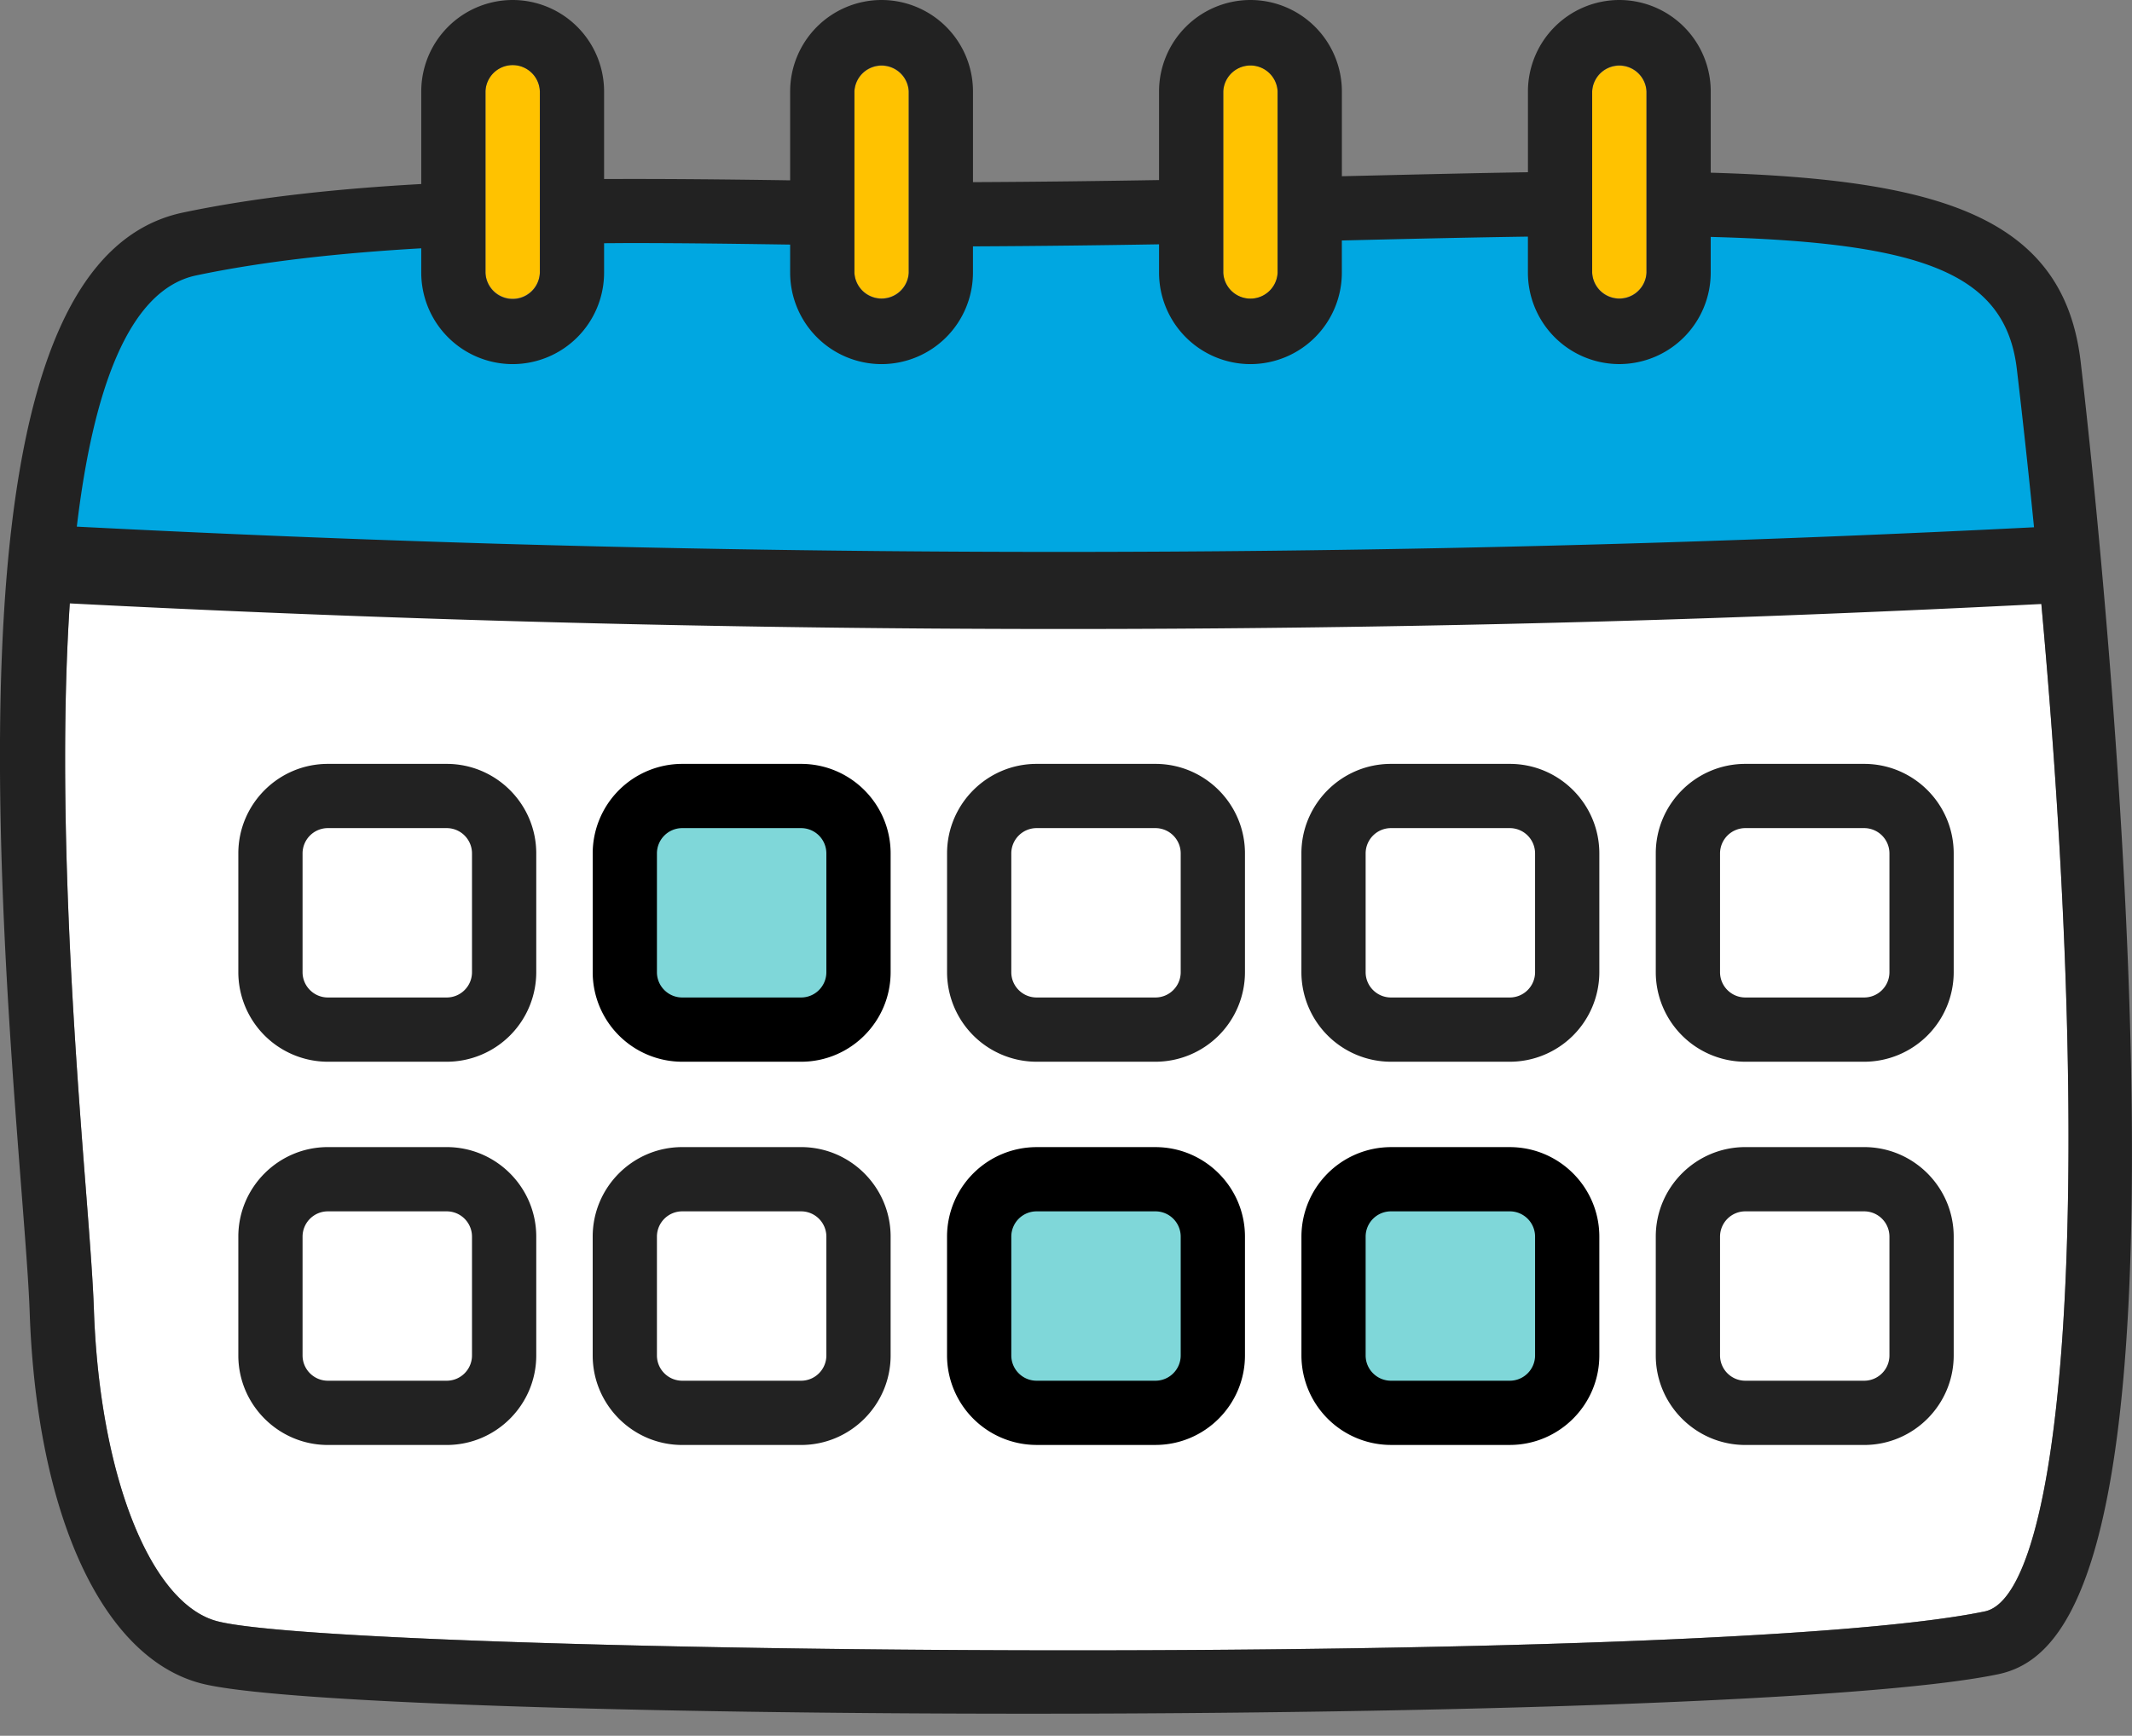
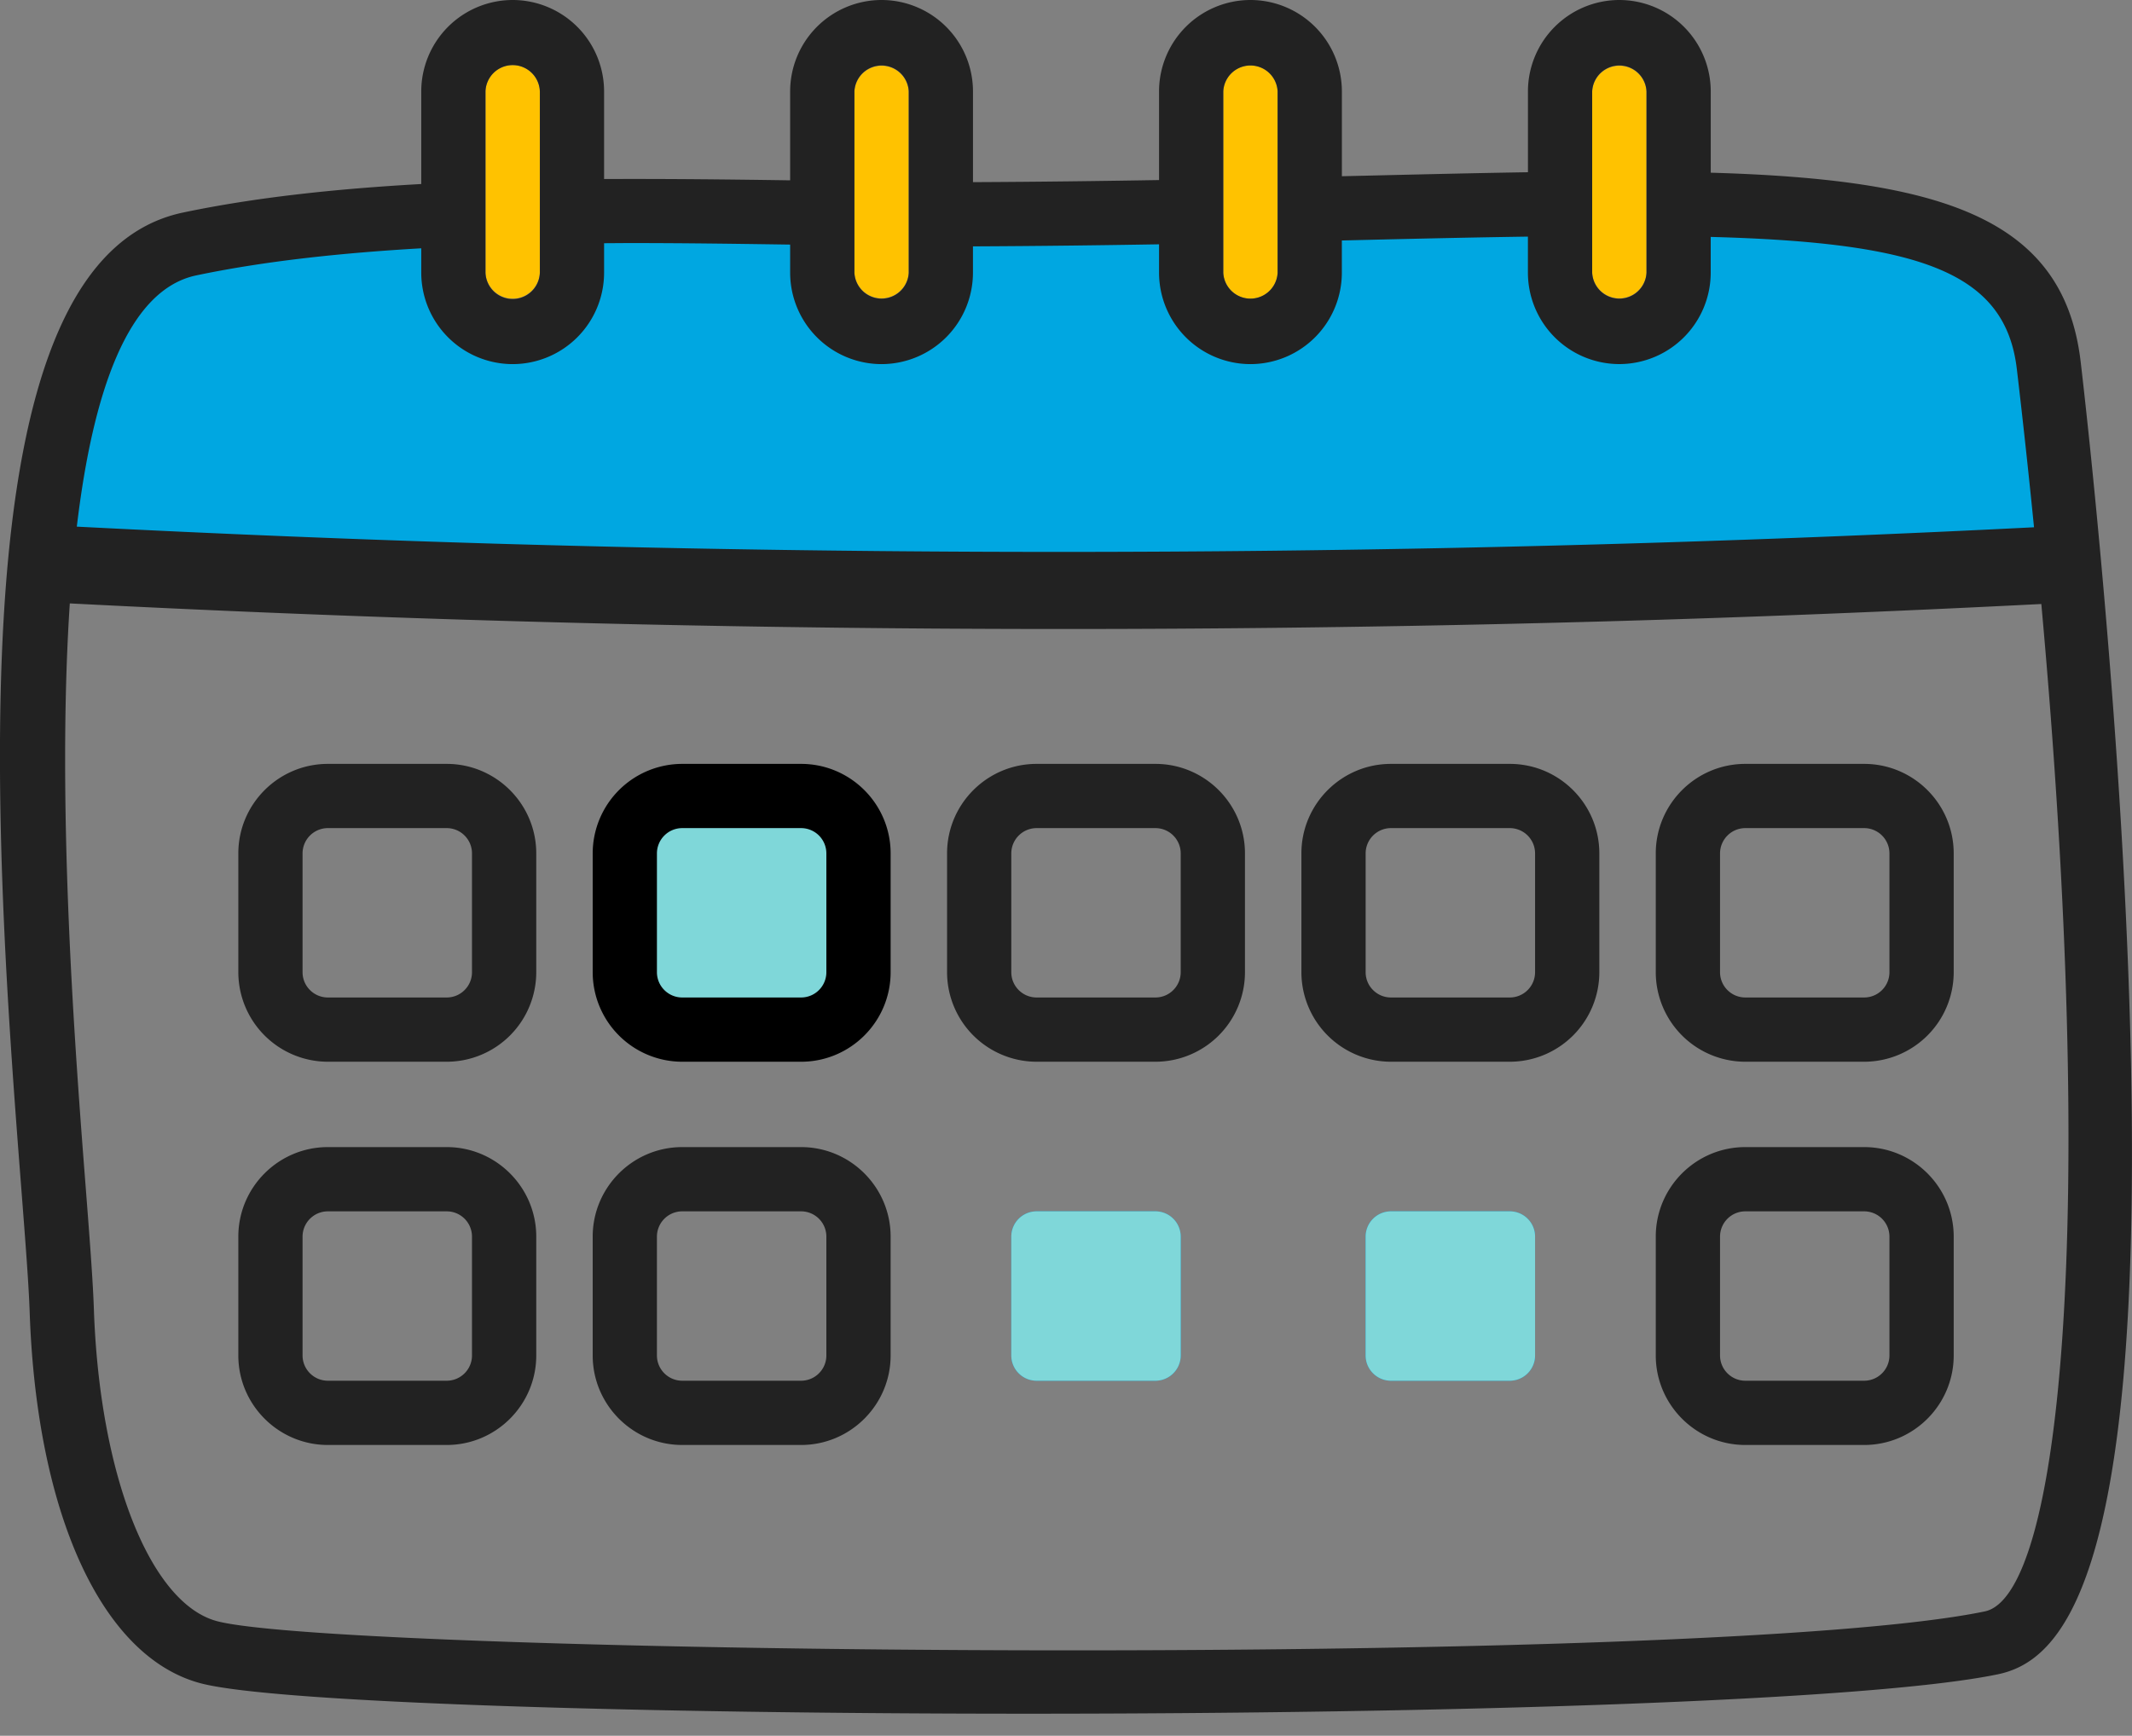
<svg xmlns="http://www.w3.org/2000/svg" width="70" height="57" viewBox="0 0 70 57">
  <rect x="0" y="0" width="70" height="57" fill="#808080" stroke="none" />
  <g fill="none" fill-rule="evenodd">
    <path d="M6.442 9.044c2.237-.47 4.755-.738 7.389-.89v.802a3.005 3.005 0 0 0 3.002 3.001 3.005 3.005 0 0 0 3.001-3v-.97c.296-.001.591-.005.885-.005 1.766 0 3.517.025 5.224.05v.924a3.005 3.005 0 0 0 3.002 3.001 3.005 3.005 0 0 0 3-3V8.09h.086c2.115-.01 4.118-.035 6.024-.067v.933a3.005 3.005 0 0 0 3.001 3.001 3.005 3.005 0 0 0 3.001-3V7.897l.917-.022c1.878-.045 3.604-.082 5.192-.105v1.185a3.005 3.005 0 0 0 3.002 3.001 3.005 3.005 0 0 0 3-3V7.78c6.926.185 9.678 1.177 10.051 4.34.21 1.783.396 3.511.564 5.195a633.584 633.584 0 0 1-50.503.539 639.659 639.659 0 0 1-13.758-.56c.525-4.407 1.67-7.776 3.92-8.25" fill="#000" />
    <path d="M22.4 27.194a.832.832 0 0 0-.831.83v3.902c0 .458.373.83.83.83h3.903c.458 0 .83-.372.83-.83v-3.901a.831.831 0 0 0-.83-.831H22.4zM34.035 39.779a.831.831 0 0 0-.831.83v3.902c0 .458.373.83.83.83h3.902c.458 0 .83-.372.83-.83v-3.902a.83.83 0 0 0-.83-.83h-3.901zM45.67 39.779a.831.831 0 0 0-.832.83v3.902c0 .458.373.83.832.83h3.901c.458 0 .83-.372.83-.83v-3.902a.83.83 0 0 0-.83-.83H45.67z" fill="#00A7E1" />
    <path d="M52.276 3.001a.893.893 0 0 1 1.783 0v5.955a.893.893 0 0 1-1.783 0V3zM40.164 3.001a.893.893 0 0 1 1.784 0v5.955a.893.893 0 0 1-1.784 0V3zM28.053 3.001a.893.893 0 0 1 1.783 0v5.955a.893.893 0 0 1-1.783 0V3zM15.94 3.001a.893.893 0 0 1 1.785 0v5.955a.893.893 0 0 1-1.784 0V3z" fill="#FFC200" />
-     <path d="M65.165 52.917c-9.095 1.883-53.853 1.418-58.032.322-2.196-.577-3.862-4.785-4.05-10.233-.032-.949-.14-2.353-.278-4.132C2.199 31.053.59 10.275 6.442 9.044c2.237-.471 4.756-.739 7.389-.889v.8a3.005 3.005 0 0 0 3.002 3.002 3.005 3.005 0 0 0 3.001-3.001v-.969c.296-.002.591-.004.886-.004 1.765 0 3.516.024 5.223.049v.924a3.005 3.005 0 0 0 3.002 3.001 3.005 3.005 0 0 0 3.001-3.001v-.867l.084.001c2.117-.01 4.119-.035 6.025-.067v.933a3.005 3.005 0 0 0 3.001 3.001 3.005 3.005 0 0 0 3.002-3.001V7.898l.916-.021c1.878-.045 3.604-.082 5.193-.106v1.185a3.005 3.005 0 0 0 3 3.001 3.005 3.005 0 0 0 3.002-3.001V7.78c6.925.185 9.677 1.178 10.05 4.34 2.916 24.798 1.755 40.217-1.054 40.797" fill="#FFF" />
    <path d="M10.765 27.194a.832.832 0 0 0-.831.83v3.902c0 .458.373.83.831.83h3.902c.458 0 .83-.372.83-.83v-3.901a.831.831 0 0 0-.83-.831h-3.902zm3.902 7.672h-3.902a2.944 2.944 0 0 1-2.94-2.94v-3.901c0-1.622 1.32-2.94 2.94-2.94h3.902c1.62 0 2.94 1.318 2.94 2.94v3.9a2.943 2.943 0 0 1-2.94 2.941z" fill="#222" />
    <path d="M26.301 34.866H22.4a2.943 2.943 0 0 1-2.94-2.94v-3.9a2.943 2.943 0 0 1 2.94-2.941h3.902c1.621 0 2.94 1.318 2.94 2.94v3.9c0 1.623-1.319 2.941-2.94 2.941" fill="#000" />
    <path d="M34.035 27.194a.832.832 0 0 0-.831.83v3.902c0 .458.373.83.83.83h3.902c.458 0 .83-.372.83-.83v-3.901a.831.831 0 0 0-.83-.831h-3.901zm3.901 7.672h-3.901a2.944 2.944 0 0 1-2.94-2.94v-3.901c0-1.622 1.319-2.94 2.94-2.94h3.901c1.621 0 2.94 1.318 2.94 2.94v3.9a2.943 2.943 0 0 1-2.94 2.941zM45.67 27.194a.832.832 0 0 0-.832.83v3.902c0 .458.373.83.832.83h3.901c.458 0 .83-.372.83-.83v-3.901a.831.831 0 0 0-.83-.831H45.67zm3.901 7.672H45.67a2.944 2.944 0 0 1-2.941-2.94v-3.901c0-1.622 1.32-2.94 2.94-2.94h3.902c1.621 0 2.94 1.318 2.94 2.94v3.9a2.943 2.943 0 0 1-2.94 2.941zM57.304 27.194a.832.832 0 0 0-.83.83v3.902c0 .458.372.83.83.83h3.902c.458 0 .83-.372.83-.83v-3.901a.831.831 0 0 0-.83-.831h-3.902zm3.902 7.672h-3.902a2.944 2.944 0 0 1-2.94-2.94v-3.901c0-1.622 1.32-2.94 2.94-2.94h3.902c1.621 0 2.94 1.318 2.94 2.94v3.9a2.943 2.943 0 0 1-2.94 2.941zM10.765 39.779a.831.831 0 0 0-.831.83v3.902c0 .458.373.83.831.83h3.902c.458 0 .83-.372.83-.83v-3.902a.83.83 0 0 0-.83-.83h-3.902zm3.902 7.672h-3.902c-1.62 0-2.94-1.32-2.94-2.94v-3.902c0-1.621 1.32-2.94 2.94-2.94h3.902c1.62 0 2.94 1.32 2.94 2.94v3.902c0 1.62-1.32 2.94-2.94 2.94zM22.4 39.779a.831.831 0 0 0-.831.83v3.902c0 .458.373.83.83.83h3.903c.458 0 .83-.372.83-.83v-3.902a.83.83 0 0 0-.83-.83H22.4zm3.902 7.672H22.4c-1.621 0-2.94-1.32-2.94-2.94v-3.902c0-1.621 1.319-2.94 2.94-2.94h3.902c1.62 0 2.94 1.32 2.94 2.94v3.902c0 1.62-1.32 2.94-2.94 2.94z" fill="#222" />
-     <path d="M37.936 47.45h-3.902a2.943 2.943 0 0 1-2.94-2.94v-3.9a2.943 2.943 0 0 1 2.94-2.94h3.902c1.62 0 2.94 1.318 2.94 2.94v3.9c0 1.622-1.32 2.94-2.94 2.94M49.57 47.45h-3.9a2.943 2.943 0 0 1-2.94-2.94v-3.9a2.943 2.943 0 0 1 2.94-2.94h3.9c1.622 0 2.941 1.318 2.941 2.94v3.9c0 1.622-1.32 2.94-2.94 2.94" fill="#000" />
    <path d="M57.304 39.779a.831.831 0 0 0-.83.83v3.902c0 .458.372.83.83.83h3.902c.458 0 .83-.372.83-.83v-3.902a.83.83 0 0 0-.83-.83h-3.902zm3.902 7.672h-3.902c-1.62 0-2.94-1.32-2.94-2.94v-3.902c0-1.621 1.32-2.94 2.94-2.94h3.902c1.621 0 2.94 1.32 2.94 2.94v3.902c0 1.62-1.319 2.94-2.94 2.94z" fill="#222" />
    <path d="M22.4 27.194a.832.832 0 0 0-.831.83v3.902c0 .458.373.83.83.83h3.903c.458 0 .83-.372.83-.83v-3.901a.831.831 0 0 0-.83-.831H22.4zM34.035 39.779a.831.831 0 0 0-.831.83v3.902c0 .458.373.83.83.83h3.902c.458 0 .83-.372.83-.83v-3.902a.83.83 0 0 0-.83-.83h-3.901zM45.67 39.779a.831.831 0 0 0-.832.83v3.902c0 .458.373.83.832.83h3.901c.458 0 .83-.372.83-.83v-3.902a.83.83 0 0 0-.83-.83H45.67z" fill="#7FD7D9" />
    <path d="M65.165 52.917c-9.095 1.883-53.853 1.418-58.032.322-2.196-.577-3.862-4.785-4.05-10.233-.032-.949-.14-2.353-.278-4.132-.33-4.26-.956-12.363-.513-19.059a633.14 633.14 0 0 0 50.358.592c4.793-.135 9.584-.329 14.373-.572 1.838 20.242.646 32.564-1.858 33.082zM15.94 3.001a.893.893 0 0 1 1.785 0v5.955a.893.893 0 0 1-1.785 0V3zm12.113 0a.893.893 0 0 1 1.784 0v5.955a.893.893 0 0 1-1.784 0V3zm12.111 0a.893.893 0 0 1 1.784 0v5.955a.893.893 0 0 1-1.784 0V3zm12.112 0a.893.893 0 0 1 1.784 0v5.955a.893.893 0 0 1-1.784 0V3zm17.696 32.155c-.207-10.687-1.51-22.024-1.658-23.282-.555-4.707-4.53-5.983-12.145-6.203v-2.67A3.005 3.005 0 0 0 53.168 0a3.004 3.004 0 0 0-3.001 3.001v2.655c-1.635.026-3.38.067-5.244.111l-.865.02V3.001A3.005 3.005 0 0 0 41.056 0a3.004 3.004 0 0 0-3.001 3.001v2.912c-1.91.032-3.915.058-6.034.068h-.075V3A3.005 3.005 0 0 0 28.945 0a3.004 3.004 0 0 0-3.002 3.001v2.921c-1.99-.03-4.045-.052-6.109-.043V3.001a3.005 3.005 0 0 0-3-3.001 3.005 3.005 0 0 0-3.003 3.001v3.042c-2.772.155-5.437.435-7.823.937C2.523 7.714.598 12.076.12 20.316c-.373 6.416.201 13.821.58 18.721.136 1.754.243 3.138.274 4.042.23 6.675 2.385 11.35 5.622 12.2 2.433.638 14.47.997 27.163.997 13.393 0 27.516-.4 31.832-1.293 2.038-.421 4.709-2.936 4.38-19.827z" fill="#222" />
    <path d="M6.442 9.044c2.237-.47 4.755-.738 7.389-.89v.802a3.005 3.005 0 0 0 3.002 3.001 3.005 3.005 0 0 0 3.001-3v-.97c.296-.001.591-.005.885-.005 1.766 0 3.517.025 5.224.05v.924a3.005 3.005 0 0 0 3.002 3.001 3.005 3.005 0 0 0 3-3V8.09h.086c2.115-.01 4.118-.035 6.024-.067v.933a3.005 3.005 0 0 0 3.001 3.001 3.005 3.005 0 0 0 3.001-3V7.897l.917-.022c1.878-.045 3.604-.082 5.192-.105v1.185a3.005 3.005 0 0 0 3.002 3.001 3.005 3.005 0 0 0 3-3V7.78c6.926.185 9.678 1.177 10.051 4.34.21 1.783.396 3.511.564 5.195a633.584 633.584 0 0 1-50.503.539 639.659 639.659 0 0 1-13.758-.56c.525-4.407 1.67-7.776 3.92-8.25" fill="#00A7E1" />
  </g>
</svg>